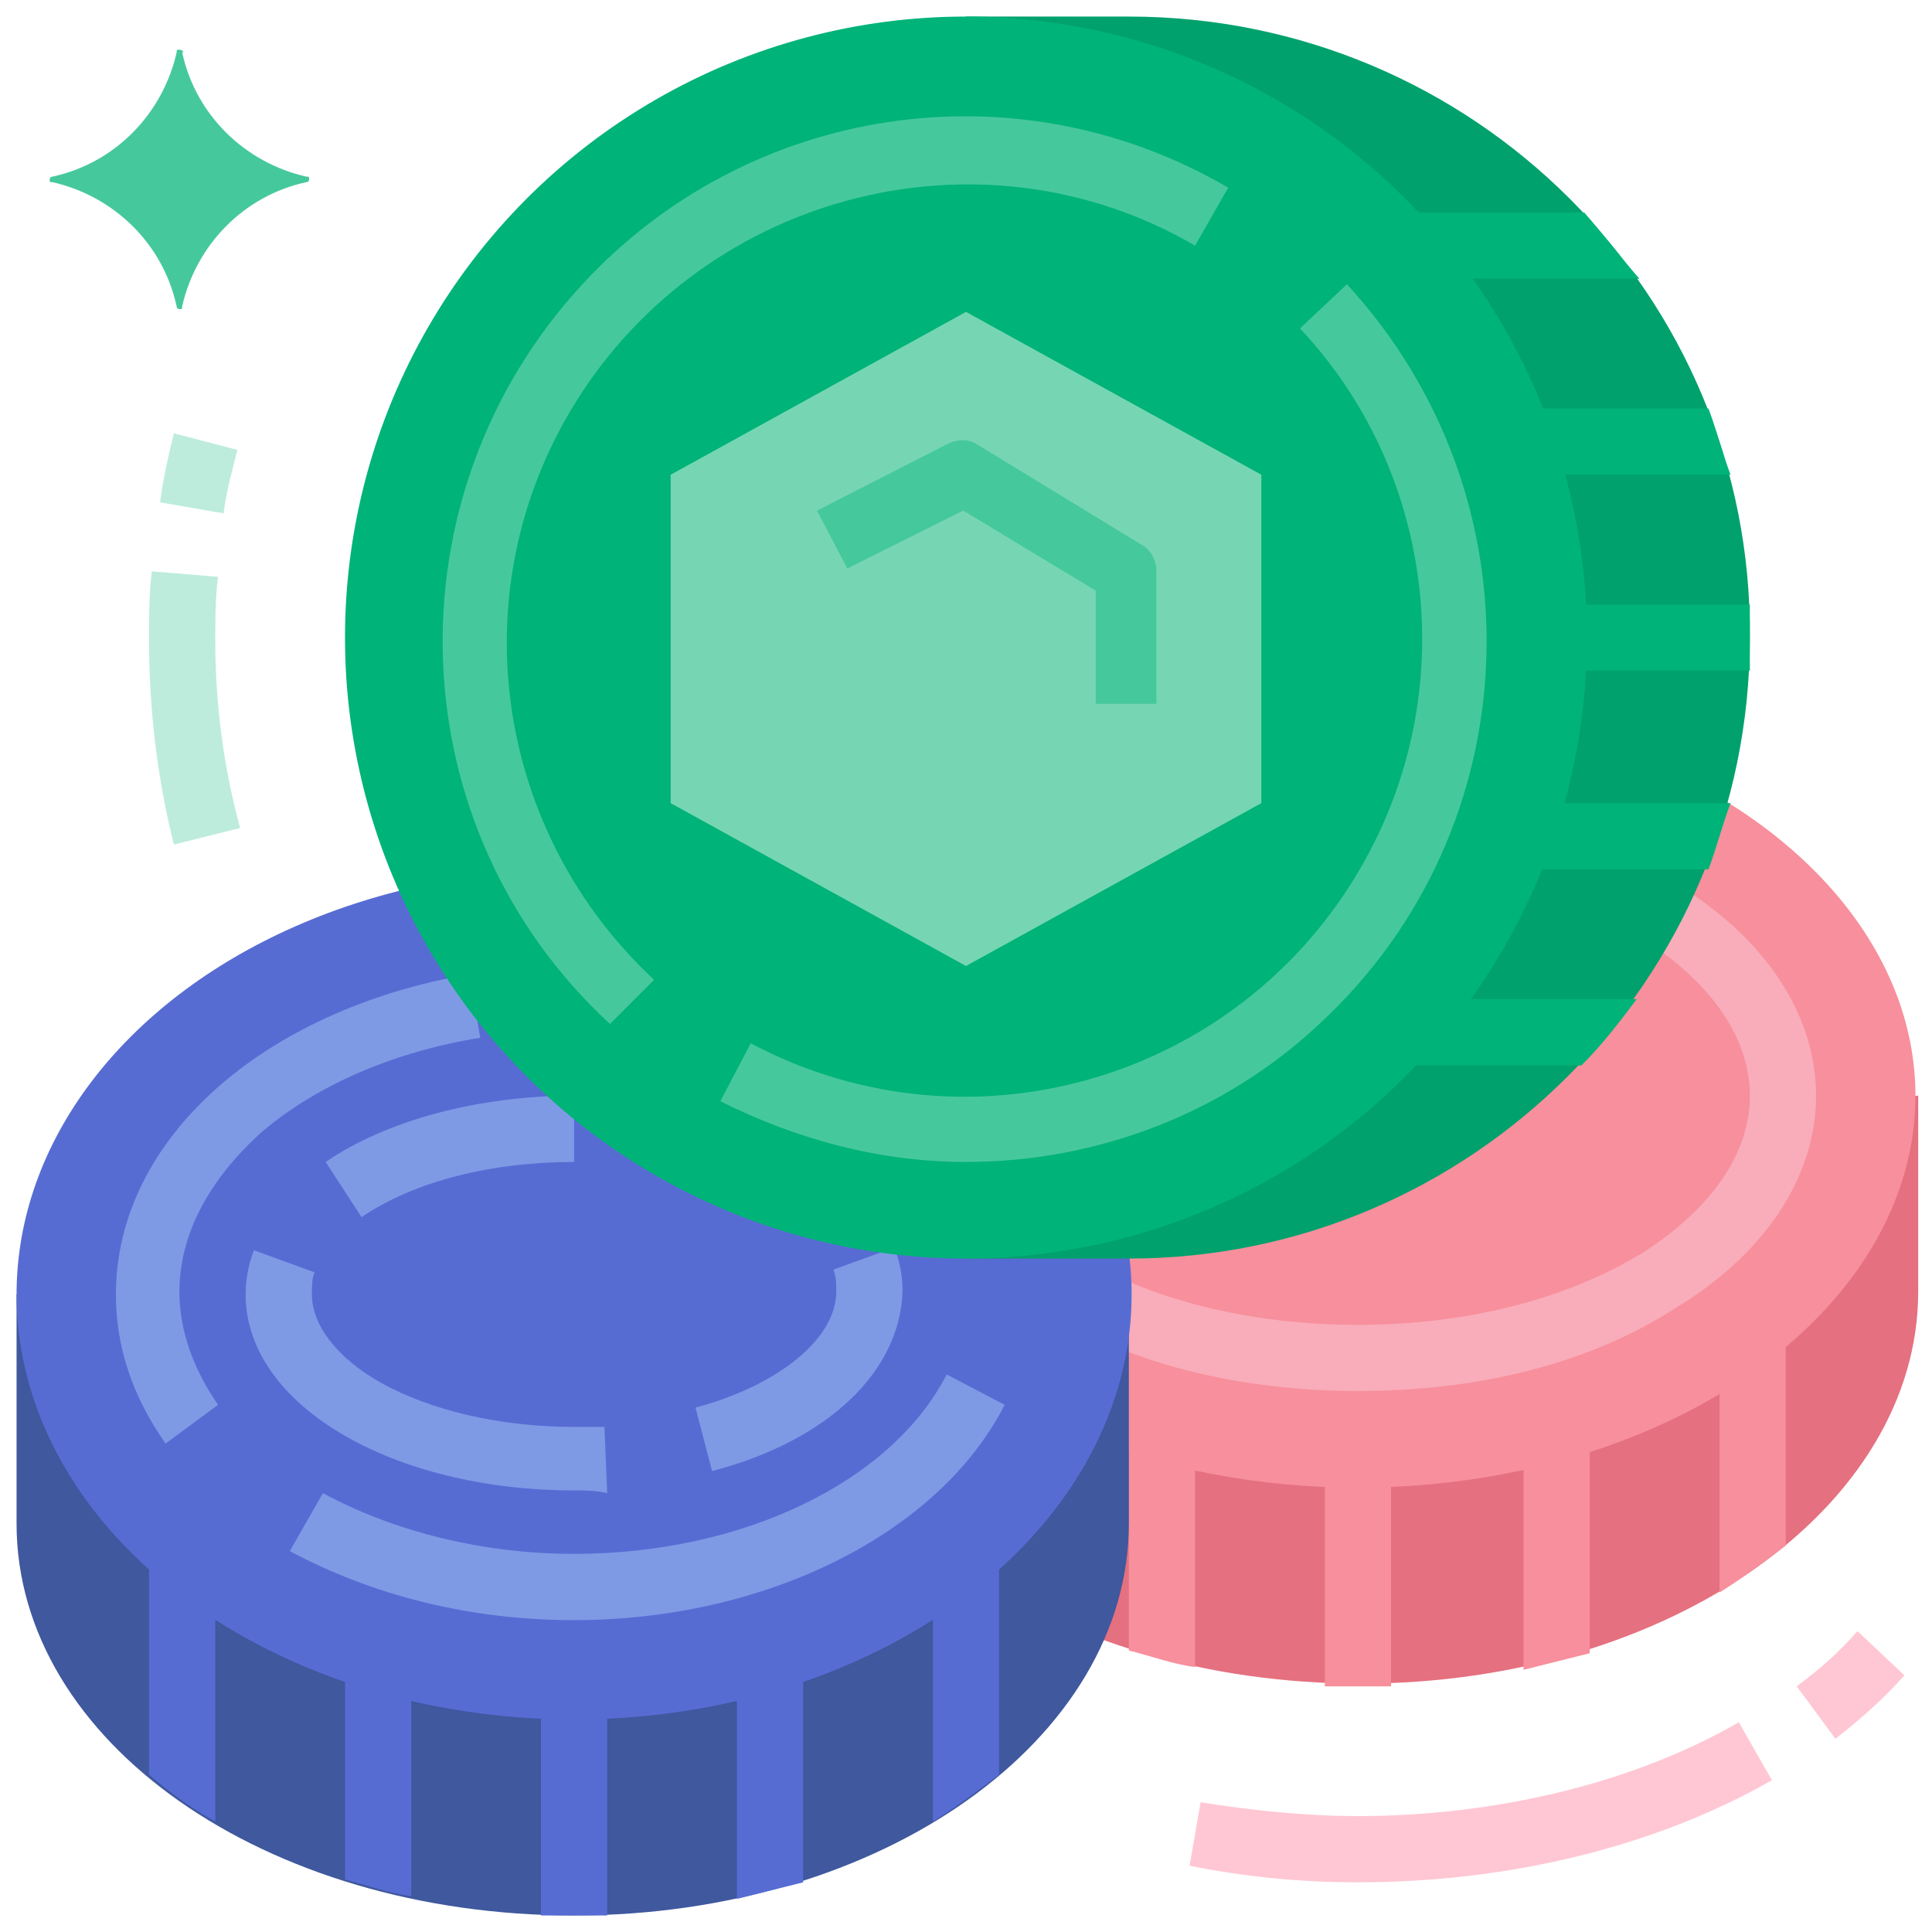
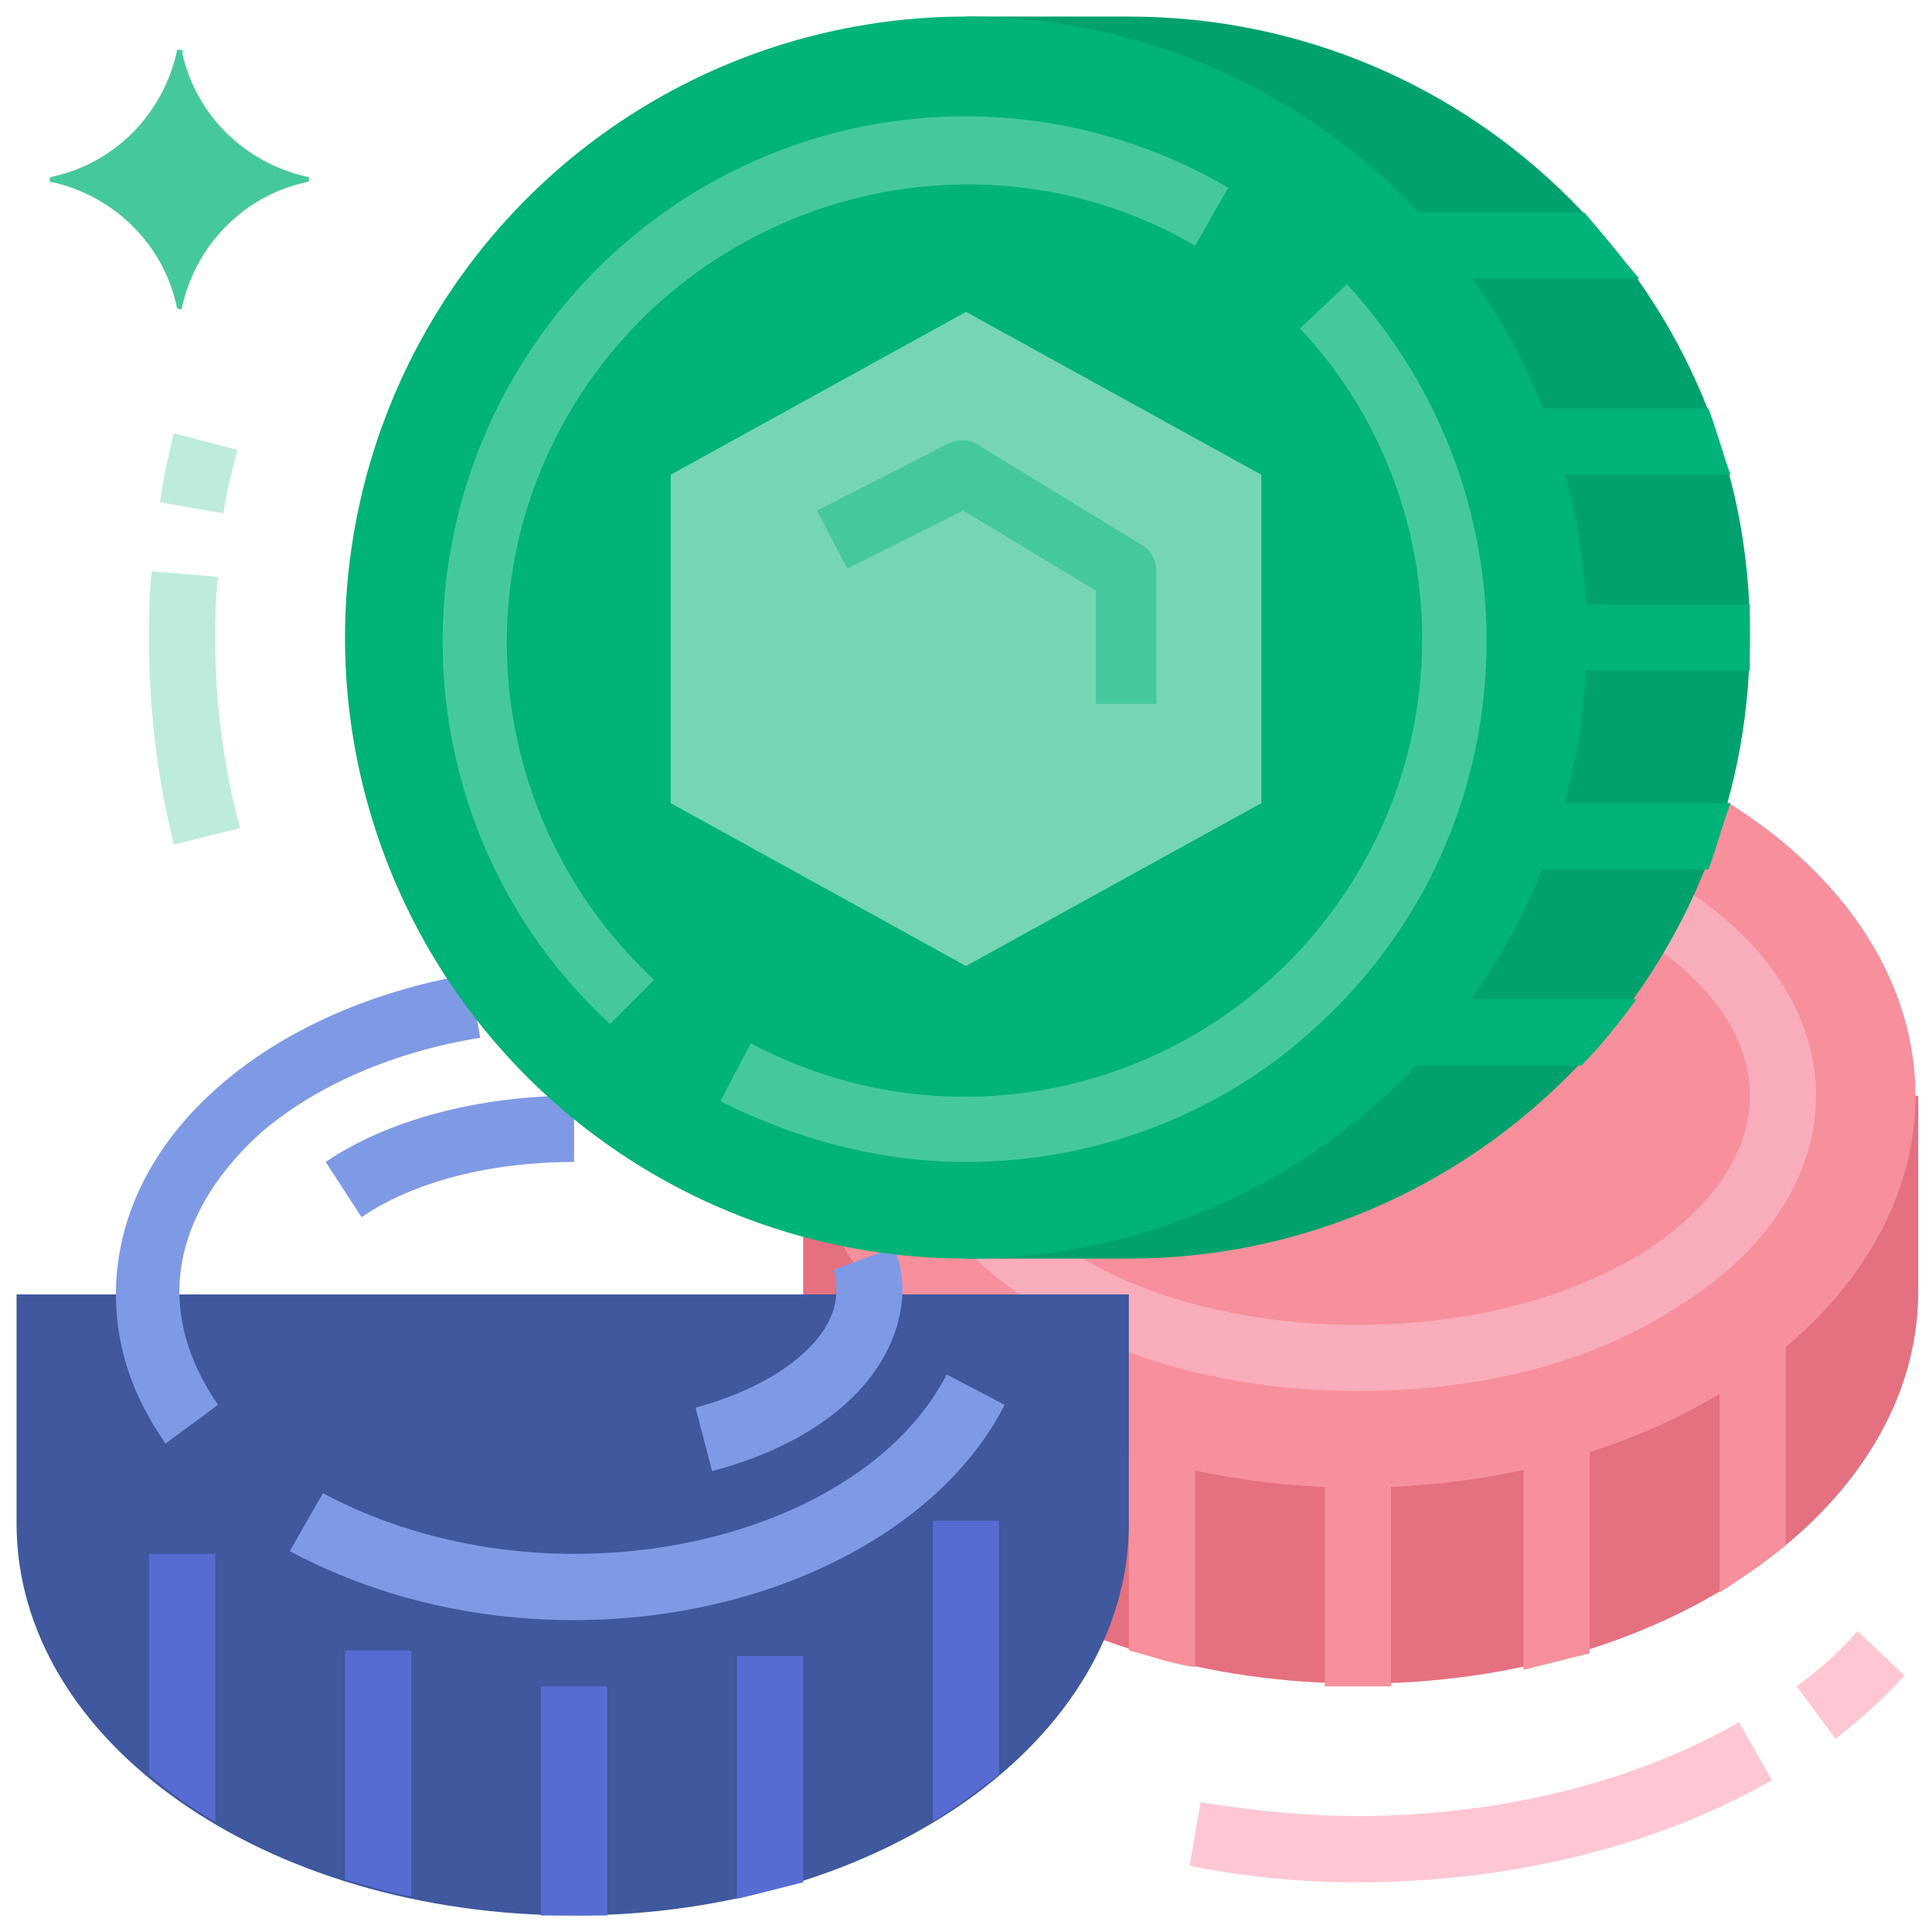
<svg xmlns="http://www.w3.org/2000/svg" version="1.1" id="Layer_1" x="0px" y="0px" width="70px" height="70px" viewBox="0 0 70 70" style="enable-background:new 0 0 70 70;" xml:space="preserve">
  <style type="text/css">
	.st0{fill:#E5707F;}
	.st1{fill:#F78F9C;}
	.st2{fill:#F9ACB9;}
	.st3{fill:#3F589E;}
	.st4{fill:#576CD3;}
	.st5{fill:#7F9AE5;}
	.st6{fill:#00A16C;}
	.st7{fill:#00B378;}
	.st8{fill:#46C89D;}
	.st9{fill:#76D6B4;}
	.st10{fill:#FFC7D3;}
	.st11{fill:#BDECDC;}
</style>
  <g id="FLAT">
    <path class="st0" d="M29.1,39.7v7.1c0,7.9,9,14.2,20.2,14.2s20.2-6.4,20.2-14.2v-7.1H29.1z" />
    <path class="st1" d="M62.3,57.7c0.8-0.5,1.6-1.1,2.4-1.7v-8h-2.4V57.7z" />
    <path class="st1" d="M55.2,60.5c0.8-0.2,1.6-0.4,2.4-0.6v-8.2h-2.4V60.5z" />
    <path class="st1" d="M48,61.1c0.4,0,0.8,0,1.2,0s0.8,0,1.2,0v-9.5H48V61.1z" />
    <path class="st1" d="M40.9,59.8c0.8,0.2,1.6,0.5,2.4,0.6v-8.9h-2.4V59.8z" />
    <path class="st1" d="M33.8,56c0.7,0.6,1.5,1.2,2.4,1.7V48h-2.4V56z" />
    <ellipse class="st1" cx="49.2" cy="39.7" rx="20.2" ry="14.2" />
    <path class="st2" d="M49.2,50.4c-4.3,0-8.4-1-11.5-3c-3.3-2-5.1-4.8-5.1-7.7s1.8-5.7,5.1-7.7c3.1-1.9,7.2-3,11.5-3s8.4,1,11.5,3   c3.3,2,5.1,4.8,5.1,7.7s-1.8,5.7-5.1,7.7C57.6,49.4,53.6,50.4,49.2,50.4z M49.2,31.4c-3.9,0-7.5,0.9-10.3,2.6   c-2.5,1.6-3.9,3.6-3.9,5.7c0,2.1,1.4,4.1,3.9,5.7c2.7,1.7,6.4,2.6,10.3,2.6s7.5-0.9,10.3-2.6c2.5-1.6,3.9-3.6,3.9-5.7   c0-2.1-1.4-4.1-3.9-5.7C56.8,32.4,53.1,31.4,49.2,31.4z" />
    <path class="st3" d="M0.6,46.9v8.3c0,7.9,9,14.2,20.2,14.2S40.9,63,40.9,55.2v-8.3H0.6z" />
    <path class="st4" d="M33.8,66c0.8-0.5,1.6-1.1,2.4-1.7v-9.2h-2.4V66z" />
    <path class="st4" d="M26.7,68.8c0.8-0.2,1.6-0.4,2.4-0.6v-8.2h-2.4V68.8z" />
    <path class="st4" d="M19.6,69.4c0.4,0,0.8,0,1.2,0s0.8,0,1.2,0v-8.3h-2.4V69.4z" />
    <path class="st4" d="M12.5,68.1c0.8,0.2,1.6,0.5,2.4,0.6v-8.9h-2.4V68.1z" />
    <path class="st4" d="M5.4,64.3c0.7,0.6,1.5,1.2,2.4,1.7v-9.7H5.4V64.3z" />
-     <ellipse class="st4" cx="20.8" cy="46.9" rx="20.2" ry="15.4" />
    <path class="st5" d="M13.1,44.1l-1.3-2c2.2-1.5,5.5-2.4,9-2.4v2.4C17.8,42.1,15,42.8,13.1,44.1z" />
-     <path class="st5" d="M20.8,54c-6.6,0-11.9-3.1-11.9-7.1c0-0.5,0.1-1.1,0.3-1.6l2.2,0.8c-0.1,0.2-0.1,0.5-0.1,0.8   c0,1.1,0.9,2.3,2.5,3.2c1.8,1,4.3,1.6,7,1.6c0.4,0,0.7,0,1.1,0l0.1,2.4C21.6,54,21.2,54,20.8,54z" />
    <path class="st5" d="M25.8,53.3L25.2,51c3-0.8,5.1-2.5,5.1-4.2c0-0.3,0-0.5-0.1-0.8l2.2-0.8c0.2,0.5,0.3,1,0.3,1.6   C32.6,49.7,30,52.2,25.8,53.3z" />
    <path class="st5" d="M6,52.3c-1.2-1.7-1.8-3.5-1.8-5.4c0-5.6,5.3-10.3,12.8-11.6l0.4,2.3c-3.1,0.5-5.9,1.7-7.9,3.4   c-1.9,1.7-3,3.7-3,5.8c0,1.4,0.5,2.8,1.4,4.1L6,52.3z" />
    <path class="st5" d="M20.8,58.7c-3.8,0-7.3-0.9-10.3-2.5l1.2-2.1c2.6,1.4,5.8,2.2,9.1,2.2c6.1,0,11.5-2.6,13.5-6.5l2.1,1.1   C34,55.6,27.7,58.7,20.8,58.7z" />
    <path class="st6" d="M40.9,0.6H35v45h5.9c12.4,0,22.5-10.1,22.5-22.5v0C63.5,10.7,53.4,0.6,40.9,0.6z" />
    <path class="st7" d="M57.4,7.7h-8.1v2.4h10.1C58.7,9.3,58.1,8.5,57.4,7.7z" />
    <path class="st7" d="M61.9,14.8H54v2.4h8.7C62.4,16.4,62.2,15.6,61.9,14.8z" />
    <path class="st7" d="M56.3,24.3h7.1c0-0.4,0-0.8,0-1.2v0c0-0.4,0-0.8,0-1.2h-7.1V24.3z" />
    <path class="st7" d="M62.7,29.1H54v2.4h7.9C62.2,30.7,62.4,29.9,62.7,29.1z" />
    <path class="st7" d="M59.3,36.2h-8.9v2.4h6.9C58.1,37.8,58.7,37,59.3,36.2z" />
    <circle class="st7" cx="35" cy="23.1" r="22.5" />
    <path class="st8" d="M22.1,37.1c-7.7-7.1-8.1-19.1-1-26.8c6-6.5,15.7-8,23.4-3.5l-1.2,2.1c-7.9-4.6-18.1-1.8-22.7,6.1   c-3.9,6.7-2.6,15.2,3.1,20.5L22.1,37.1z" />
    <path class="st8" d="M35,42.1c-3.1,0-6.1-0.8-8.9-2.2l1.1-2.1c8.1,4.3,18.1,1.2,22.4-6.9c3.3-6.2,2.3-13.9-2.5-19l1.7-1.6   c7.1,7.7,6.7,19.7-1,26.8C44.4,40.3,39.8,42.1,35,42.1z" />
    <polygon class="st9" points="45.7,29.1 45.7,17.2 35,11.3 24.3,17.2 24.3,29.1 35,35  " />
    <path class="st8" d="M42.1,25.5h-2.4v-4.1l-4.8-2.9l-4.2,2.1l-1.1-2.1l4.7-2.4c0.4-0.2,0.8-0.2,1.1,0l5.9,3.6   c0.4,0.2,0.6,0.6,0.6,1V25.5z" />
    <path class="st10" d="M49.2,68.2c-2.1,0-4.1-0.2-6.1-0.6l0.4-2.3c1.9,0.3,3.8,0.5,5.7,0.5c5,0,10-1.2,13.8-3.4l1.2,2.1   C60,66.9,54.7,68.2,49.2,68.2z" />
    <path class="st10" d="M66.5,63l-1.4-1.9c0.8-0.6,1.5-1.2,2.2-2l1.7,1.6C68.3,61.5,67.4,62.3,66.5,63z" />
    <path class="st11" d="M8.1,18.6l-2.3-0.4c0.1-0.8,0.3-1.7,0.5-2.5l2.3,0.6C8.4,17.1,8.2,17.8,8.1,18.6z" />
    <path class="st11" d="M6.3,30.6c-0.6-2.4-0.9-4.9-0.9-7.4c0-0.8,0-1.7,0.1-2.5l2.4,0.2c-0.1,0.8-0.1,1.5-0.1,2.3   c0,2.3,0.3,4.6,0.9,6.8L6.3,30.6z" />
-     <path class="st8" d="M6.5,1.8L6.5,1.8c-0.1,0-0.1,0-0.1,0.1c-0.5,2.2-2.2,4-4.5,4.5c-0.1,0-0.1,0.1-0.1,0.1v0c0,0.1,0,0.1,0.1,0.1   c2.2,0.5,4,2.2,4.5,4.5c0,0.1,0.1,0.1,0.1,0.1h0c0.1,0,0.1,0,0.1-0.1c0.5-2.2,2.2-4,4.5-4.5c0.1,0,0.1-0.1,0.1-0.1v0   c0-0.1,0-0.1-0.1-0.1c-2.2-0.5-4-2.2-4.5-4.5C6.7,1.9,6.6,1.8,6.5,1.8z" />
+     <path class="st8" d="M6.5,1.8L6.5,1.8c-0.1,0-0.1,0-0.1,0.1c-0.5,2.2-2.2,4-4.5,4.5c-0.1,0-0.1,0.1-0.1,0.1v0c0,0.1,0,0.1,0.1,0.1   c2.2,0.5,4,2.2,4.5,4.5c0,0.1,0.1,0.1,0.1,0.1c0.1,0,0.1,0,0.1-0.1c0.5-2.2,2.2-4,4.5-4.5c0.1,0,0.1-0.1,0.1-0.1v0   c0-0.1,0-0.1-0.1-0.1c-2.2-0.5-4-2.2-4.5-4.5C6.7,1.9,6.6,1.8,6.5,1.8z" />
  </g>
</svg>